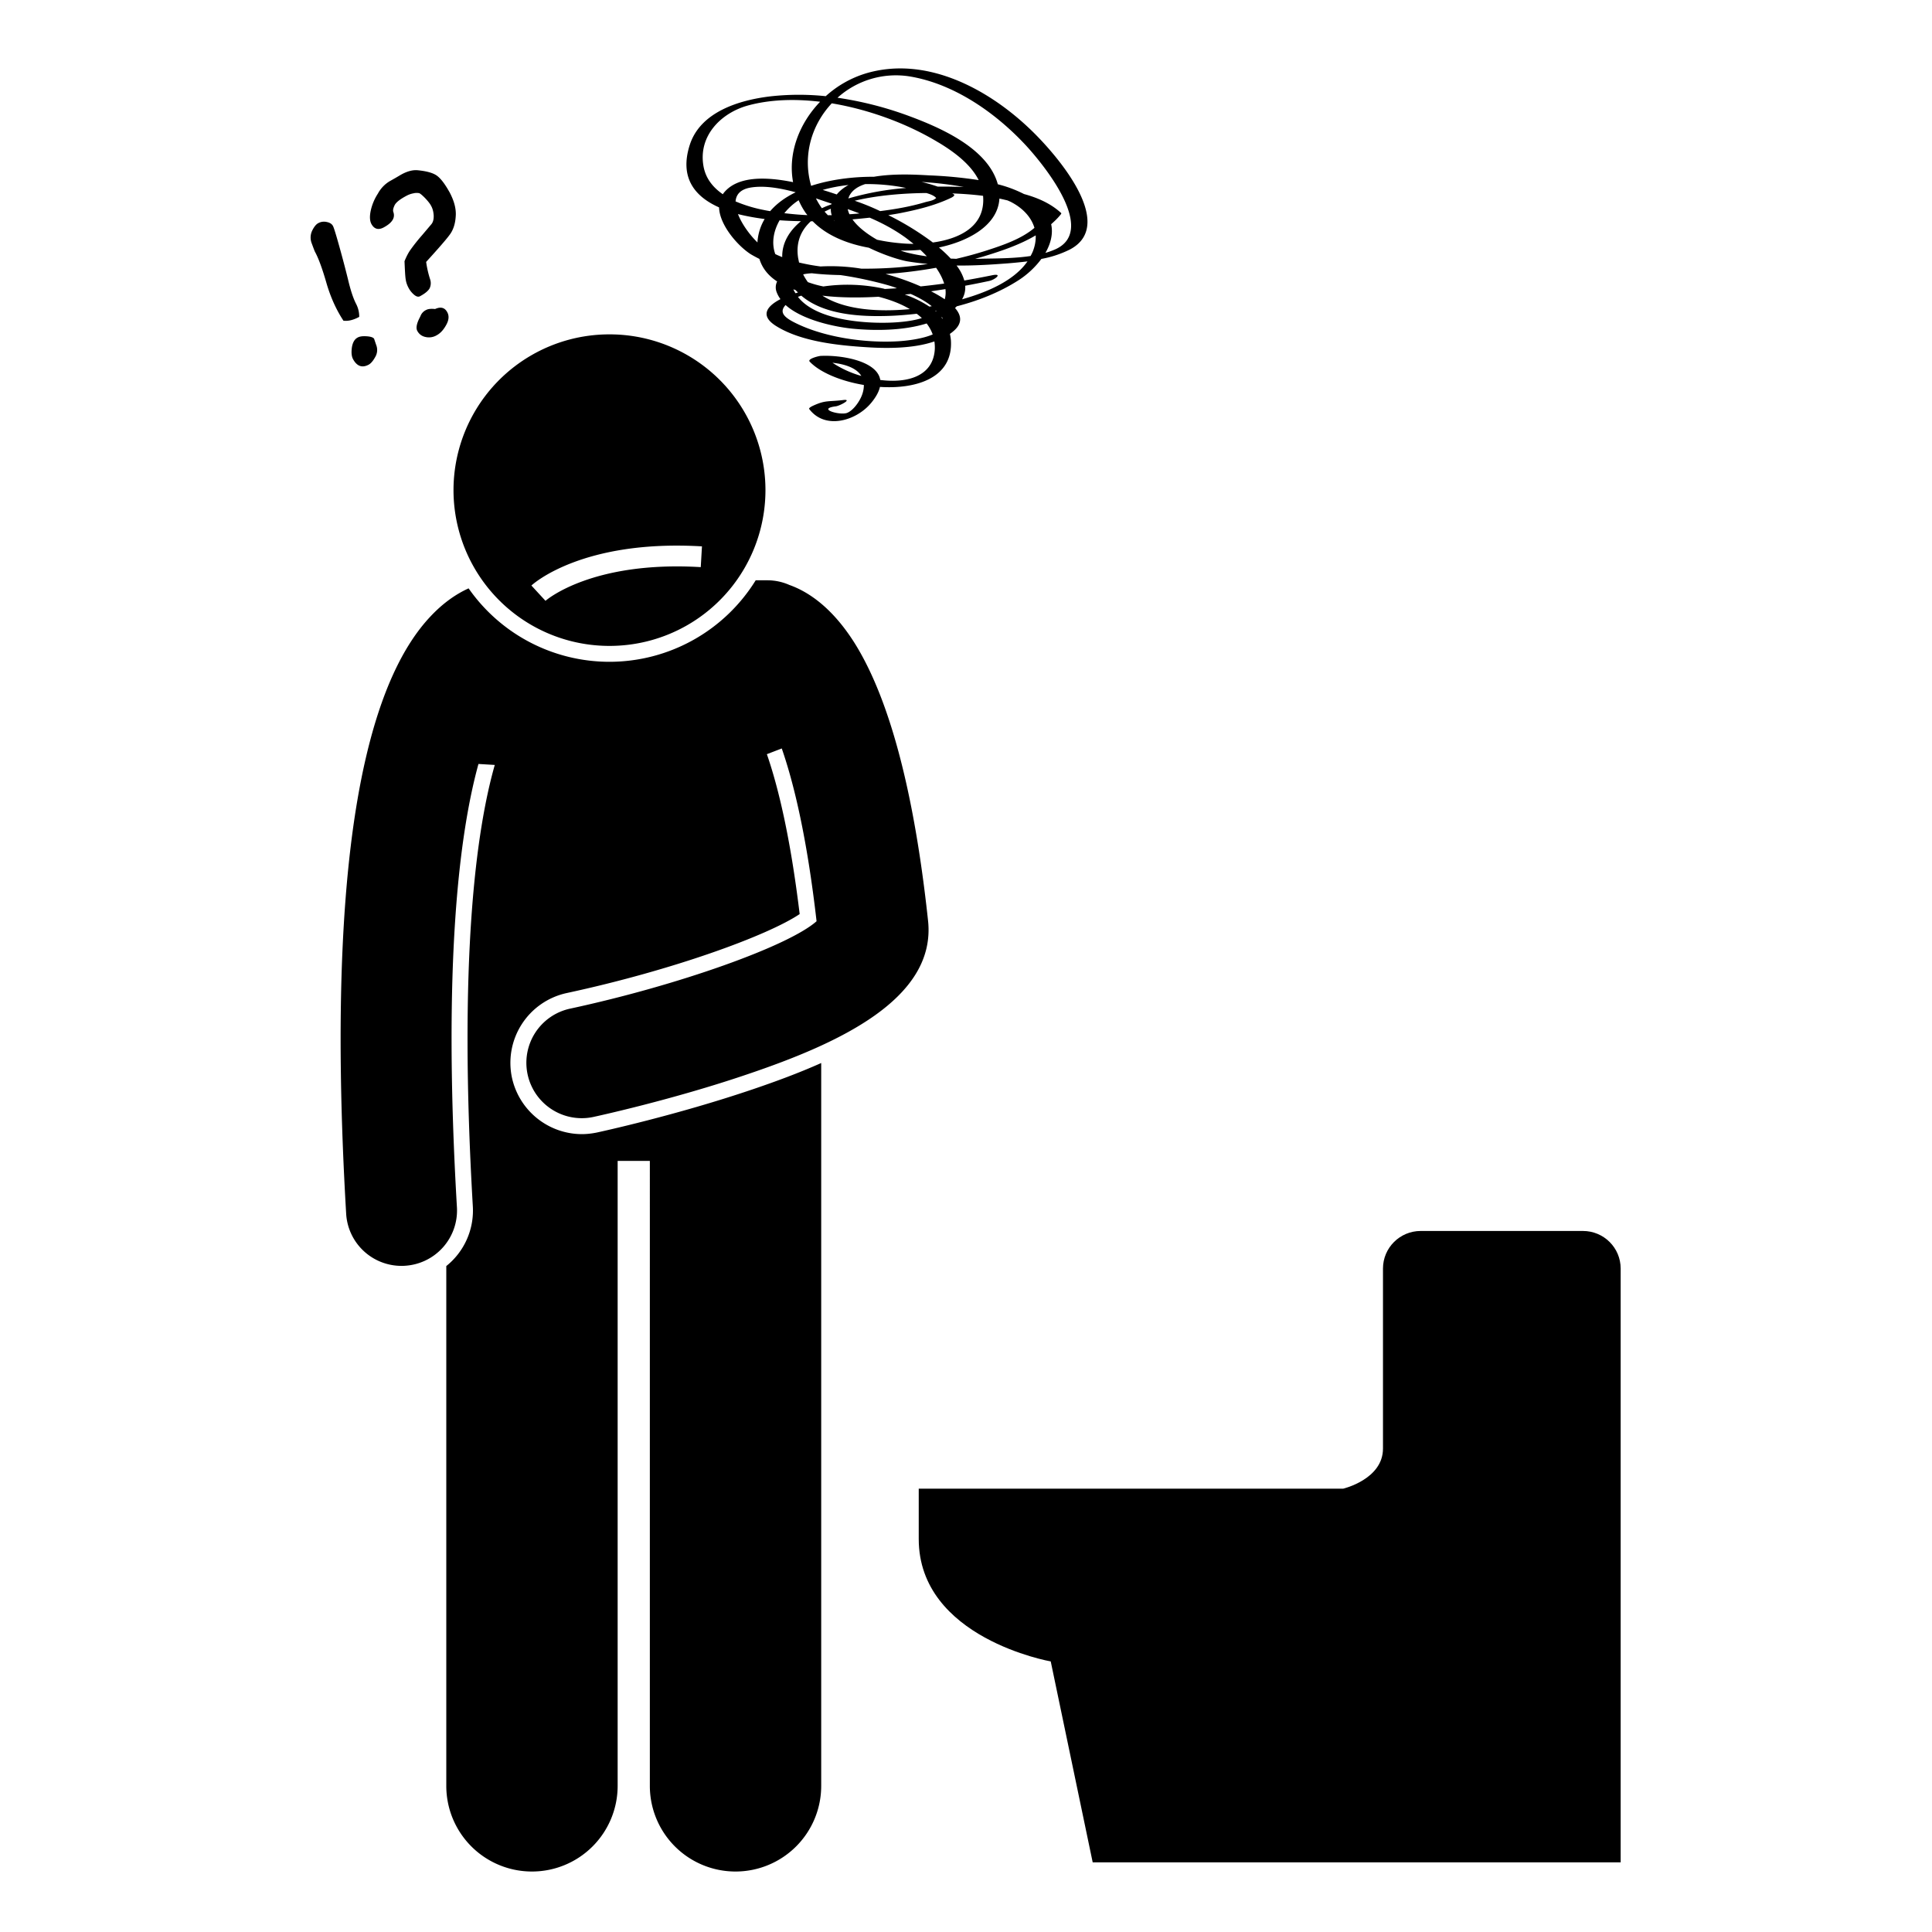
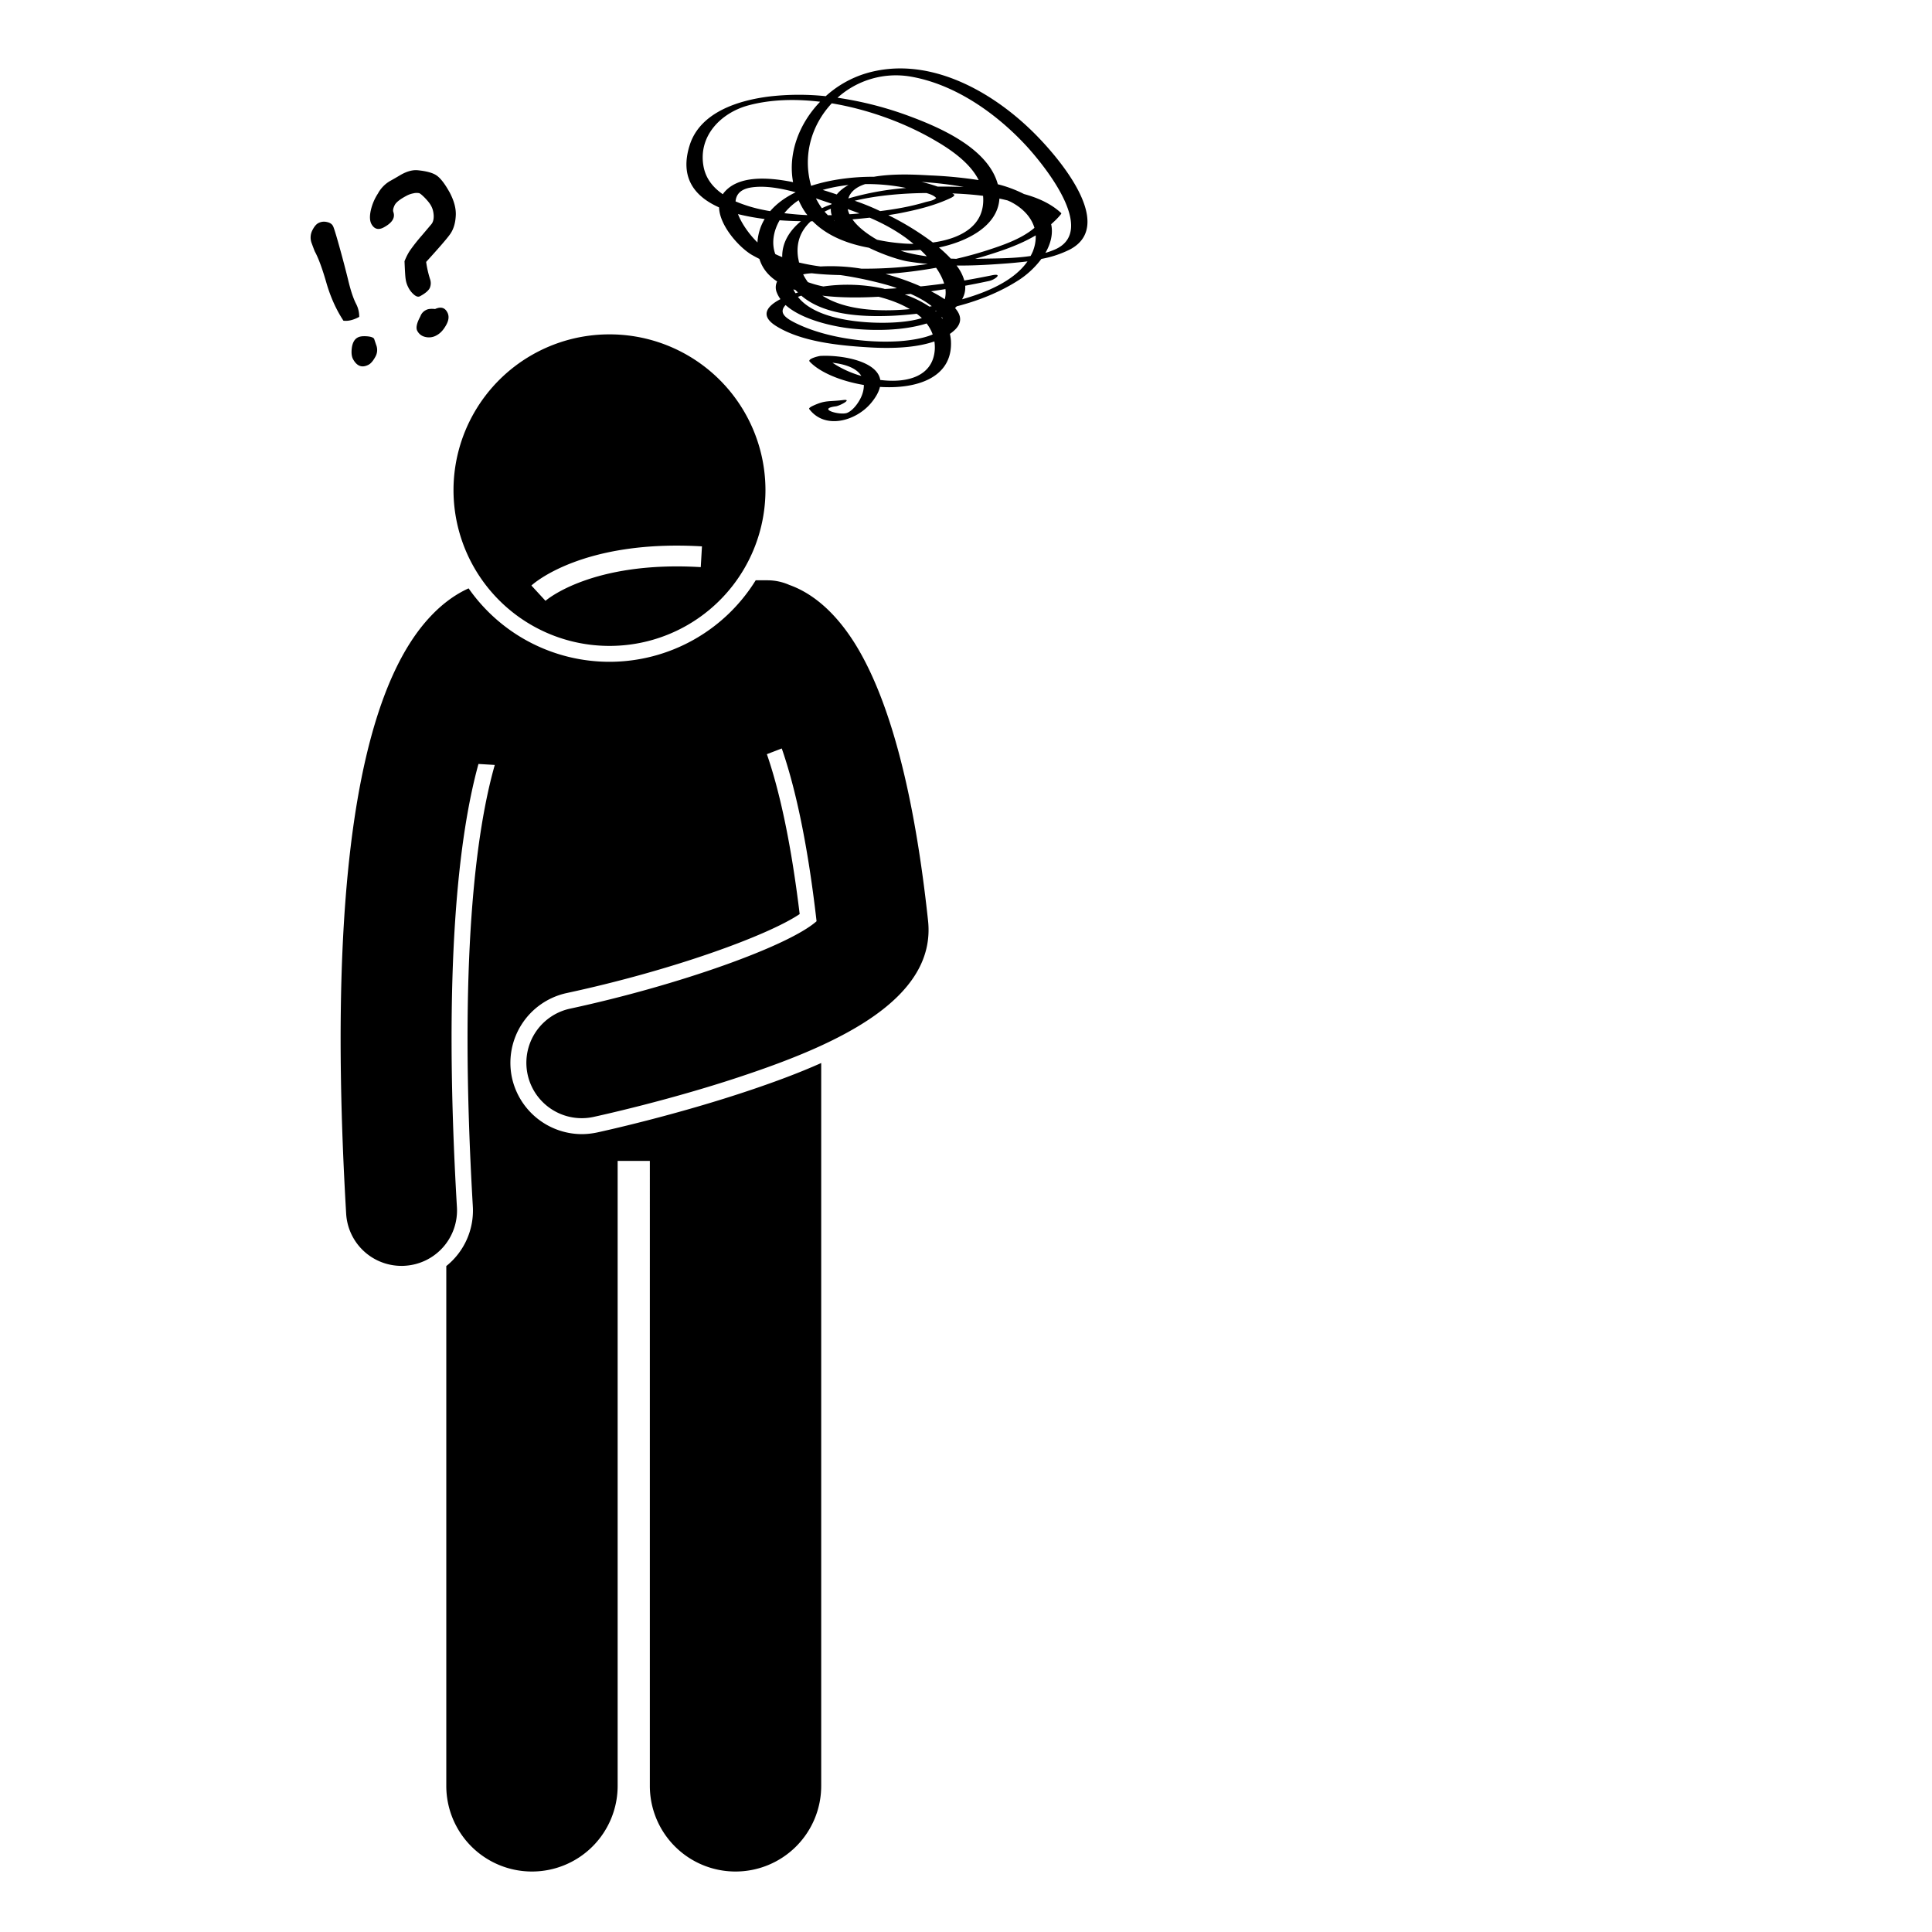
<svg xmlns="http://www.w3.org/2000/svg" viewBox="0 0 75 75" height="100" width="100">
  <defs>
    <clipPath id="a">
      <path d="M35 47h27.977v25.672H35Zm0 0" />
    </clipPath>
    <clipPath id="b">
      <path d="M13 22h24v50.672H13Zm0 0" />
    </clipPath>
    <clipPath id="c">
      <path d="M26 2.172h17V17H26Zm0 0" />
    </clipPath>
  </defs>
  <g clip-path="url(#a)">
-     <path d="M62.914 49.246c0-.809-.656-1.46-1.465-1.46h-6.297c-.808 0-1.465.651-1.465 1.46v6.988c0 1.192-1.542 1.555-1.542 1.555h-16.48v1.953c0 3.86 5.124 4.754 5.124 4.754l1.629 7.8h20.496Zm0 0" />
-   </g>
+     </g>
  <g clip-path="url(#b)">
    <path d="M25.227 69.328a3.324 3.324 0 0 0 3.324 3.324 3.325 3.325 0 0 0 3.328-3.324V41.266c-.863.386-1.766.718-2.64 1.015-2.989 1.016-5.946 1.657-6.071 1.684-.191.039-.39.062-.586.062a2.786 2.786 0 0 1-2.707-2.187A2.773 2.773 0 0 1 22 38.55c4.121-.886 7.813-2.237 9.043-3.066-.363-3.007-.84-4.957-1.273-6.207l.578-.222c.472 1.36.98 3.465 1.351 6.707-1.074.957-5.344 2.484-9.57 3.394a2.15 2.15 0 1 0 .91 4.203c.121-.027 3.055-.66 6-1.664 3.426-1.16 7.316-2.89 6.988-5.953-.363-3.387-.922-6.144-1.668-8.242q-.528-1.488-1.18-2.531c-.89-1.414-1.831-2.012-2.538-2.262a2.1 2.1 0 0 0-.84-.18h-.465a6.68 6.68 0 0 1-5.676 3.164 6.67 6.67 0 0 1-5.469-2.851c-.449.203-.957.535-1.472 1.082-1.098 1.16-1.934 2.996-2.516 5.496-.957 4.113-1.215 10.031-.765 17.7a2.15 2.15 0 0 0 2.148 2.023q.065.001.129-.004a2.15 2.15 0 0 0 2.023-2.27c-.554-9.449.094-14.523.836-17.21l.633.038c-.719 2.524-1.414 7.512-.852 17.133a2.76 2.76 0 0 1-1.03 2.32v20.18a3.324 3.324 0 0 0 3.323 3.324 3.325 3.325 0 0 0 3.329-3.324V45.066h1.25Zm0 0" />
  </g>
  <path d="M23.66 25.074a6.05 6.05 0 0 0 6.055-6.047 6.05 6.05 0 0 0-6.055-6.047 6.05 6.05 0 0 0-6.055 6.047 6.05 6.05 0 0 0 6.055 6.047m3.59-3.863-.047.805c-4.246-.254-6.012 1.293-6.027 1.308l-.547-.594c.078-.074 1.996-1.793 6.621-1.52M14.242 13.055q-.239-.018-.355.047-.181.093-.227.386-.04.293.043.45.228.422.61.218.129-.072.253-.297a.53.53 0 0 0 .036-.472l-.079-.235c-.03-.05-.125-.086-.28-.097M12.223 9.766c.14.254.293.672.457 1.246.156.527.37 1.008.652 1.437.176.024.383-.023.613-.148a1.06 1.06 0 0 0-.117-.496q-.17-.329-.316-.95-.147-.597-.34-1.289-.194-.697-.246-.793-.064-.121-.246-.156a.46.46 0 0 0-.32.043c-.087.043-.169.145-.243.297a.62.62 0 0 0-.012.5q.1.271.118.309M15.535 6.8q-.195.117-.394.227-.282.164-.457.461h.004a2 2 0 0 0-.293.676q-.076.344.023.531c.11.2.273.246.484.13.325-.177.446-.372.368-.595-.024-.066-.004-.152.05-.265q.082-.164.457-.363a.9.9 0 0 1 .278-.098.5.5 0 0 1 .222-.004q.07.03.235.2c.105.112.183.21.222.288.063.11.094.239.102.38q.007.215-.086.331l-.367.434a7 7 0 0 0-.461.582q-.115.166-.219.426c.016.363.027.597.047.71.016.11.055.223.113.329a.9.9 0 0 0 .211.261q.133.112.23.059.294-.158.376-.312a.47.47 0 0 0 .015-.352 4 4 0 0 1-.152-.668c.469-.516.773-.863.91-1.05q.21-.276.238-.716c.024-.293-.062-.609-.246-.953l-.004-.004q-.257-.461-.48-.625-.218-.158-.734-.21-.31-.034-.692.19M16.89 11.996q-.233-.024-.343.035a.43.43 0 0 0-.211.207 1 1 0 0 1-.05.106q-.172.34-.087.5.104.193.32.238a.59.59 0 0 0 .438-.07c.137-.075.258-.203.363-.395.106-.187.121-.355.043-.496-.097-.184-.258-.223-.472-.125m0 0" />
  <g clip-path="url(#c)">
    <path d="M26.773 5.637c-.39 1.234.165 1.98 1.141 2.414.02.703.754 1.523 1.246 1.828q.158.091.32.172c.114.37.352.656.688.875a.52.52 0 0 0-.008.441c.035.09.082.168.137.246-.492.254-.84.63-.156 1.051.972.602 2.406.746 3.52.816.726.047 1.788.06 2.612-.226q.023.147.016.305c-.062 1.054-1.07 1.324-2.117 1.191-.117-.738-1.5-.973-2.309-.934-.07 0-.535.114-.43.223.399.422 1.215.758 2.102.906 0 .106-.015.22-.058.348-.082.254-.332.629-.59.734-.27.11-1.203-.156-.438-.254.156-.02.672-.296.27-.242-.57.07-.668-.008-1.172.227-.016.008-.164.078-.133.12.613.813 1.813.466 2.395-.226.199-.238.308-.445.351-.632 1.442.093 2.848-.364 2.754-1.813a2 2 0 0 0-.039-.246q.088-.06.164-.129c.34-.305.27-.61.035-.875l.067-.066c.855-.22 1.68-.551 2.398-1.012.324-.207.645-.5.887-.828a4.1 4.1 0 0 0 1.11-.367c1.89-1-.665-3.844-1.595-4.715-1.644-1.555-4.02-2.805-6.324-2.121a4.1 4.1 0 0 0-1.562.886 10 10 0 0 0-2.16.008c-1.204.145-2.715.602-3.122 1.895m6.665 8.957a4 4 0 0 1-1.122-.512c.461.05.926.191 1.121.512M36.43 5.53c.57.344 1.246.828 1.562 1.461a17 17 0 0 0-1.918-.183c-.558-.032-1.394-.075-2.148.054-.836-.004-1.696.11-2.438.352-.343-1.203.032-2.383.801-3.203 1.504.25 2.996.824 4.14 1.52m3.66 4.242a2 2 0 0 1-.082.165c-.64.097-1.332.093-1.91.105q-.123.005-.246.004c.14-.04.277-.074.41-.117.64-.196 1.34-.434 1.945-.793.008.199-.027.414-.117.636m-9.824-1.222q.41.03.828.035c-.446.371-.739.836-.727 1.394a3 3 0 0 1-.27-.117c-.156-.433-.066-.902.169-1.312m5.949.863a11 11 0 0 0-1.73-1.062c.18-.028.34-.055.464-.079.672-.132 1.348-.296 1.965-.59.027-.011.188-.093.113-.14l-.058-.035c.39.015.793.043 1.195.094.102 1.183-.906 1.668-1.95 1.812M33.44 10.43a7.4 7.4 0 0 0-1.586-.086 8 8 0 0 1-.835-.153l-.036-.18c-.093-.605.11-1.07.493-1.421h.074c.547.558 1.34.875 2.18 1.027.593.29 1.206.48 1.507.531q.391.064.782.098c-.813.125-1.637.184-2.446.184zm2.516-2.938c.156.043.316.106.387.196q-.02.015-.043.03c-.094.079-.281.098-.395.134-.566.168-1.152.27-1.738.343a9 9 0 0 0-.988-.402c.941-.227 1.996-.293 2.777-.3m-3.816.863q-.064-.067-.13-.14.118-.06.243-.113a.7.7 0 0 0 .035.25c-.05.003-.102 0-.148.003m.242.207q.005.012.015.024l-.03-.024zm.527-.445q.23.082.457.168c-.129.012-.262.024-.39.031a.8.8 0 0 1-.067-.199m-.633-.187c-.101.039-.203.074-.3.12a1 1 0 0 0-.07.032 2.5 2.5 0 0 1-.231-.383q.322.112.61.207c-.005.008-.005.016-.009.024m2.938 1.875a2 2 0 0 1-.25-.078c.262.003.52-.008.765-.028q.134.125.25.25a7 7 0 0 1-.765-.144m-.258-.364a7 7 0 0 1-.91-.136c-.375-.215-.738-.485-.953-.79q.351-.03.668-.066c.48.207.945.453 1.386.77.106.078.211.164.317.246q-.272 0-.508-.024m2.004-2.195c-.184-.004-.375-.004-.563-.004a6 6 0 0 0-.632-.183 1 1 0 0 0 .082.007c.507.036 1.039.094 1.566.192-.156-.008-.309-.008-.453-.012m-1.781.05a11 11 0 0 0-2.246.407q.016-.05.039-.101c.113-.223.336-.368.617-.457a7.6 7.6 0 0 1 1.59.152m-2.696.25h-.004a18 18 0 0 0-.542-.175q.487-.137 1.003-.191c-.18.097-.336.218-.457.367m-1.238.669c.027.047.067.09.098.133-.301-.012-.598-.04-.895-.075a2.4 2.4 0 0 1 .555-.503c.066.148.144.3.242.445m-.066 2.433q.146-.033.336-.043c.367.043.742.063 1.105.07.899.126 1.84.376 2.125.481q.035.016.074.031l-.183.012c-.094.004-.188.012-.29.016l-.035-.012a6.6 6.6 0 0 0-2.347-.086 4 4 0 0 1-.602-.168 2 2 0 0 1-.183-.3m4.898 1.25a4.2 4.2 0 0 0-.953-.468l.23-.024c.29.13.575.285.817.477-.031.004-.063.012-.094.015m-1.973-.382c.415.105.848.261 1.215.48-1.187.113-2.515.043-3.394-.523.676.082 1.43.086 2.18.043m.434.742c.344-.012.695-.043 1.047-.082.07.05.137.11.2.168q-.375.118-.93.16c-.981.078-3.122-.004-3.88-.984.04-.016.087-.032.13-.047.882.757 2.328.824 3.433.785m1.766-.188.054-.011c-.007.011-.023.02-.035.027q-.006-.011-.02-.016m.37-.457a5 5 0 0 0-.53-.308q.286-.044.558-.086c.016.136.008.27-.027.394m-.937-.5q-.655-.287-1.36-.48a18 18 0 0 0 1.962-.242q.218.313.312.613-.456.063-.914.11m3.469-3.297c.465.23.82.586.95 1.024-.497.426-1.22.672-1.821.867-.398.129-.809.242-1.219.336q-.104-.007-.207-.008a5 5 0 0 0-.46-.433c1.038-.215 2.284-.805 2.347-1.899q.164.035.32.074.048.023.09.04m-8.324-.355c-.395.191-.73.434-.985.73q-.135-.021-.27-.05a5.5 5.5 0 0 1-1.073-.328c.02-.258.175-.458.55-.532.528-.097 1.16.008 1.778.176zm-2.235.844q.489.122 1.036.191c-.153.254-.25.543-.278.867v.043c-.281-.27-.601-.695-.758-1.101m2.235 2.949c.027.031.062.062.094.094l-.094.03q-.044-.063-.074-.128-.007-.012-.008-.023a1 1 0 0 1 .082.027m3.984 1.988c-1.246.074-2.812-.14-3.941-.687-.43-.207-.715-.414-.43-.72.652.59 1.93.852 2.606.919.851.082 1.953.082 2.87-.203.098.129.18.27.235.426-.39.168-.96.242-1.34.265m1.68-.926.02-.011a.4.4 0 0 1 .035.078c-.016-.024-.036-.043-.055-.067m.8-.703a.9.9 0 0 0 .122-.527c.383-.07.703-.137.926-.184.238-.05.55-.312.117-.222q-.54.11-1.078.203a1.7 1.7 0 0 0-.301-.582c.59.008 1.18-.024 1.762-.067a19 19 0 0 0 .992-.093c-.547.785-1.64 1.218-2.54 1.472M35.333 2.97c1.73.293 3.332 1.422 4.504 2.687.71.774 2.738 3.27 1.152 4.012a3 3 0 0 1-.406.148c.203-.351.305-.738.223-1.113.14-.125.273-.25.386-.398q.018-.03-.011-.047c-.383-.352-.883-.578-1.43-.727a4.8 4.8 0 0 0-1.016-.379c-.379-1.394-2.226-2.195-3.433-2.644a13.7 13.7 0 0 0-2.79-.715 3.39 3.39 0 0 1 2.821-.824m-3.496.98c-.805.836-1.258 1.992-1.05 3.121-1.095-.222-2.188-.234-2.704.434-.008.012-.012.023-.023.035-.375-.258-.664-.605-.75-1.086-.211-1.176.675-2.07 1.73-2.36.863-.234 1.824-.261 2.797-.144m0 0" />
  </g>
</svg>